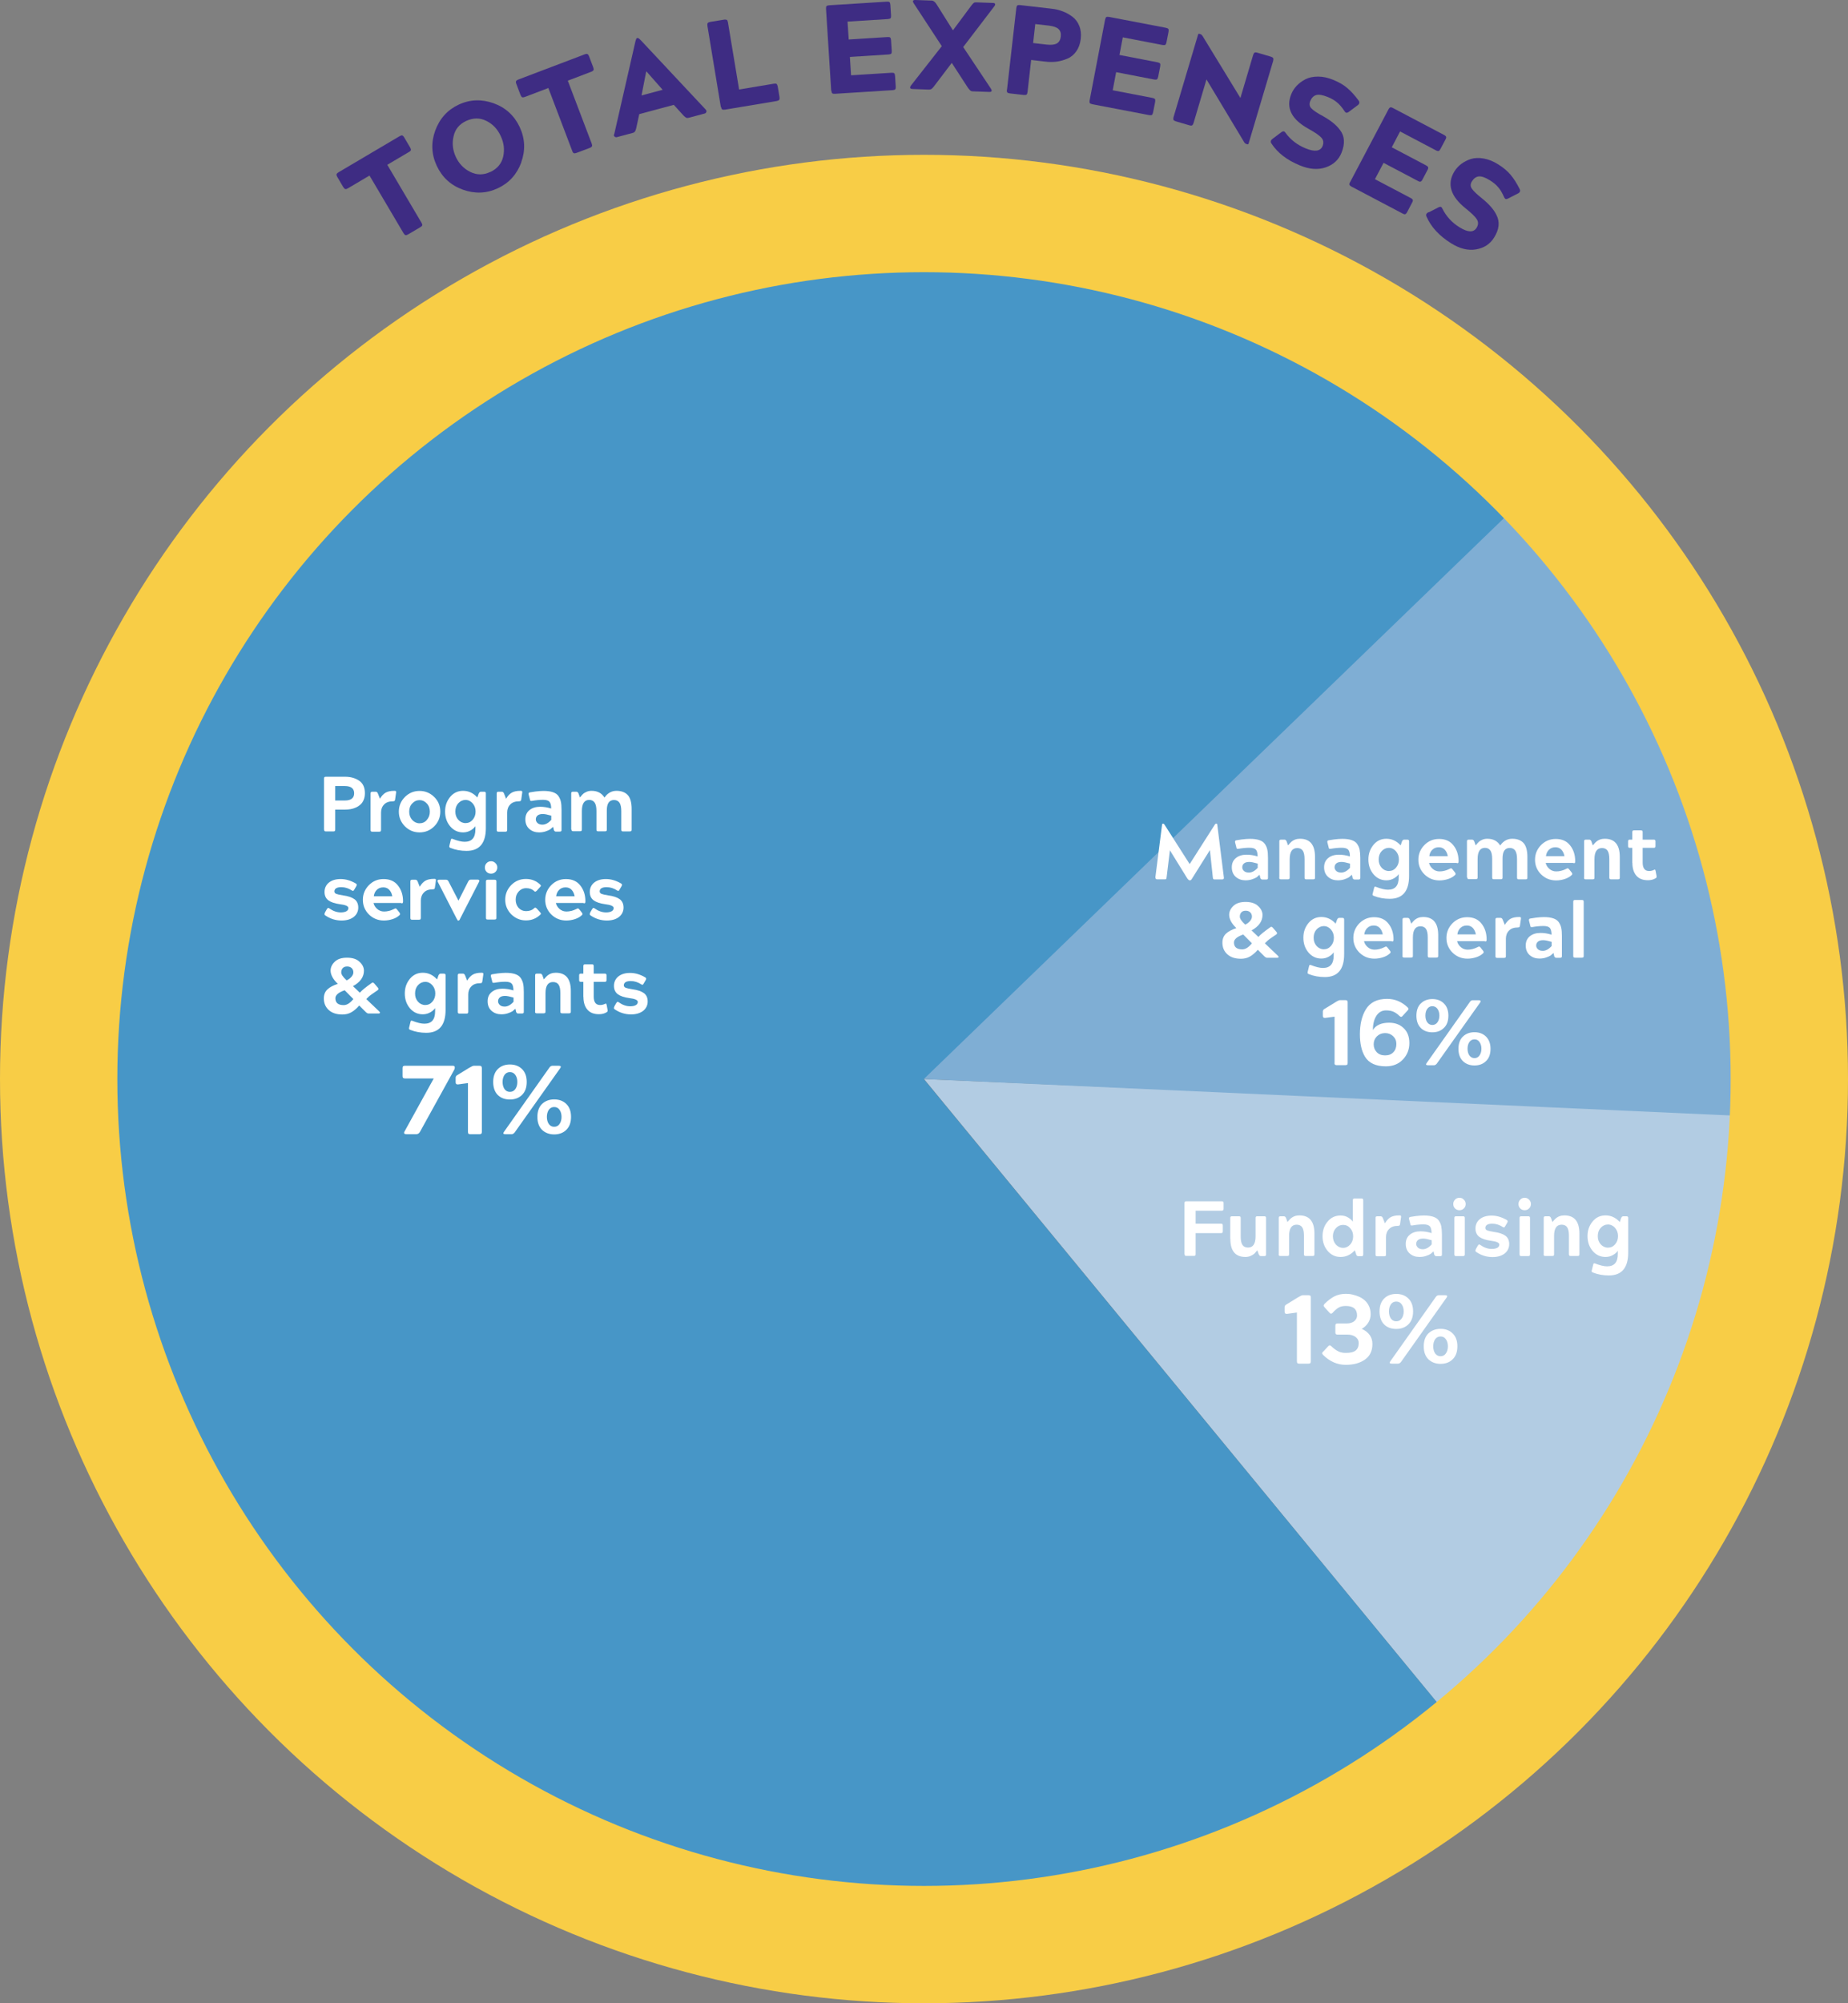
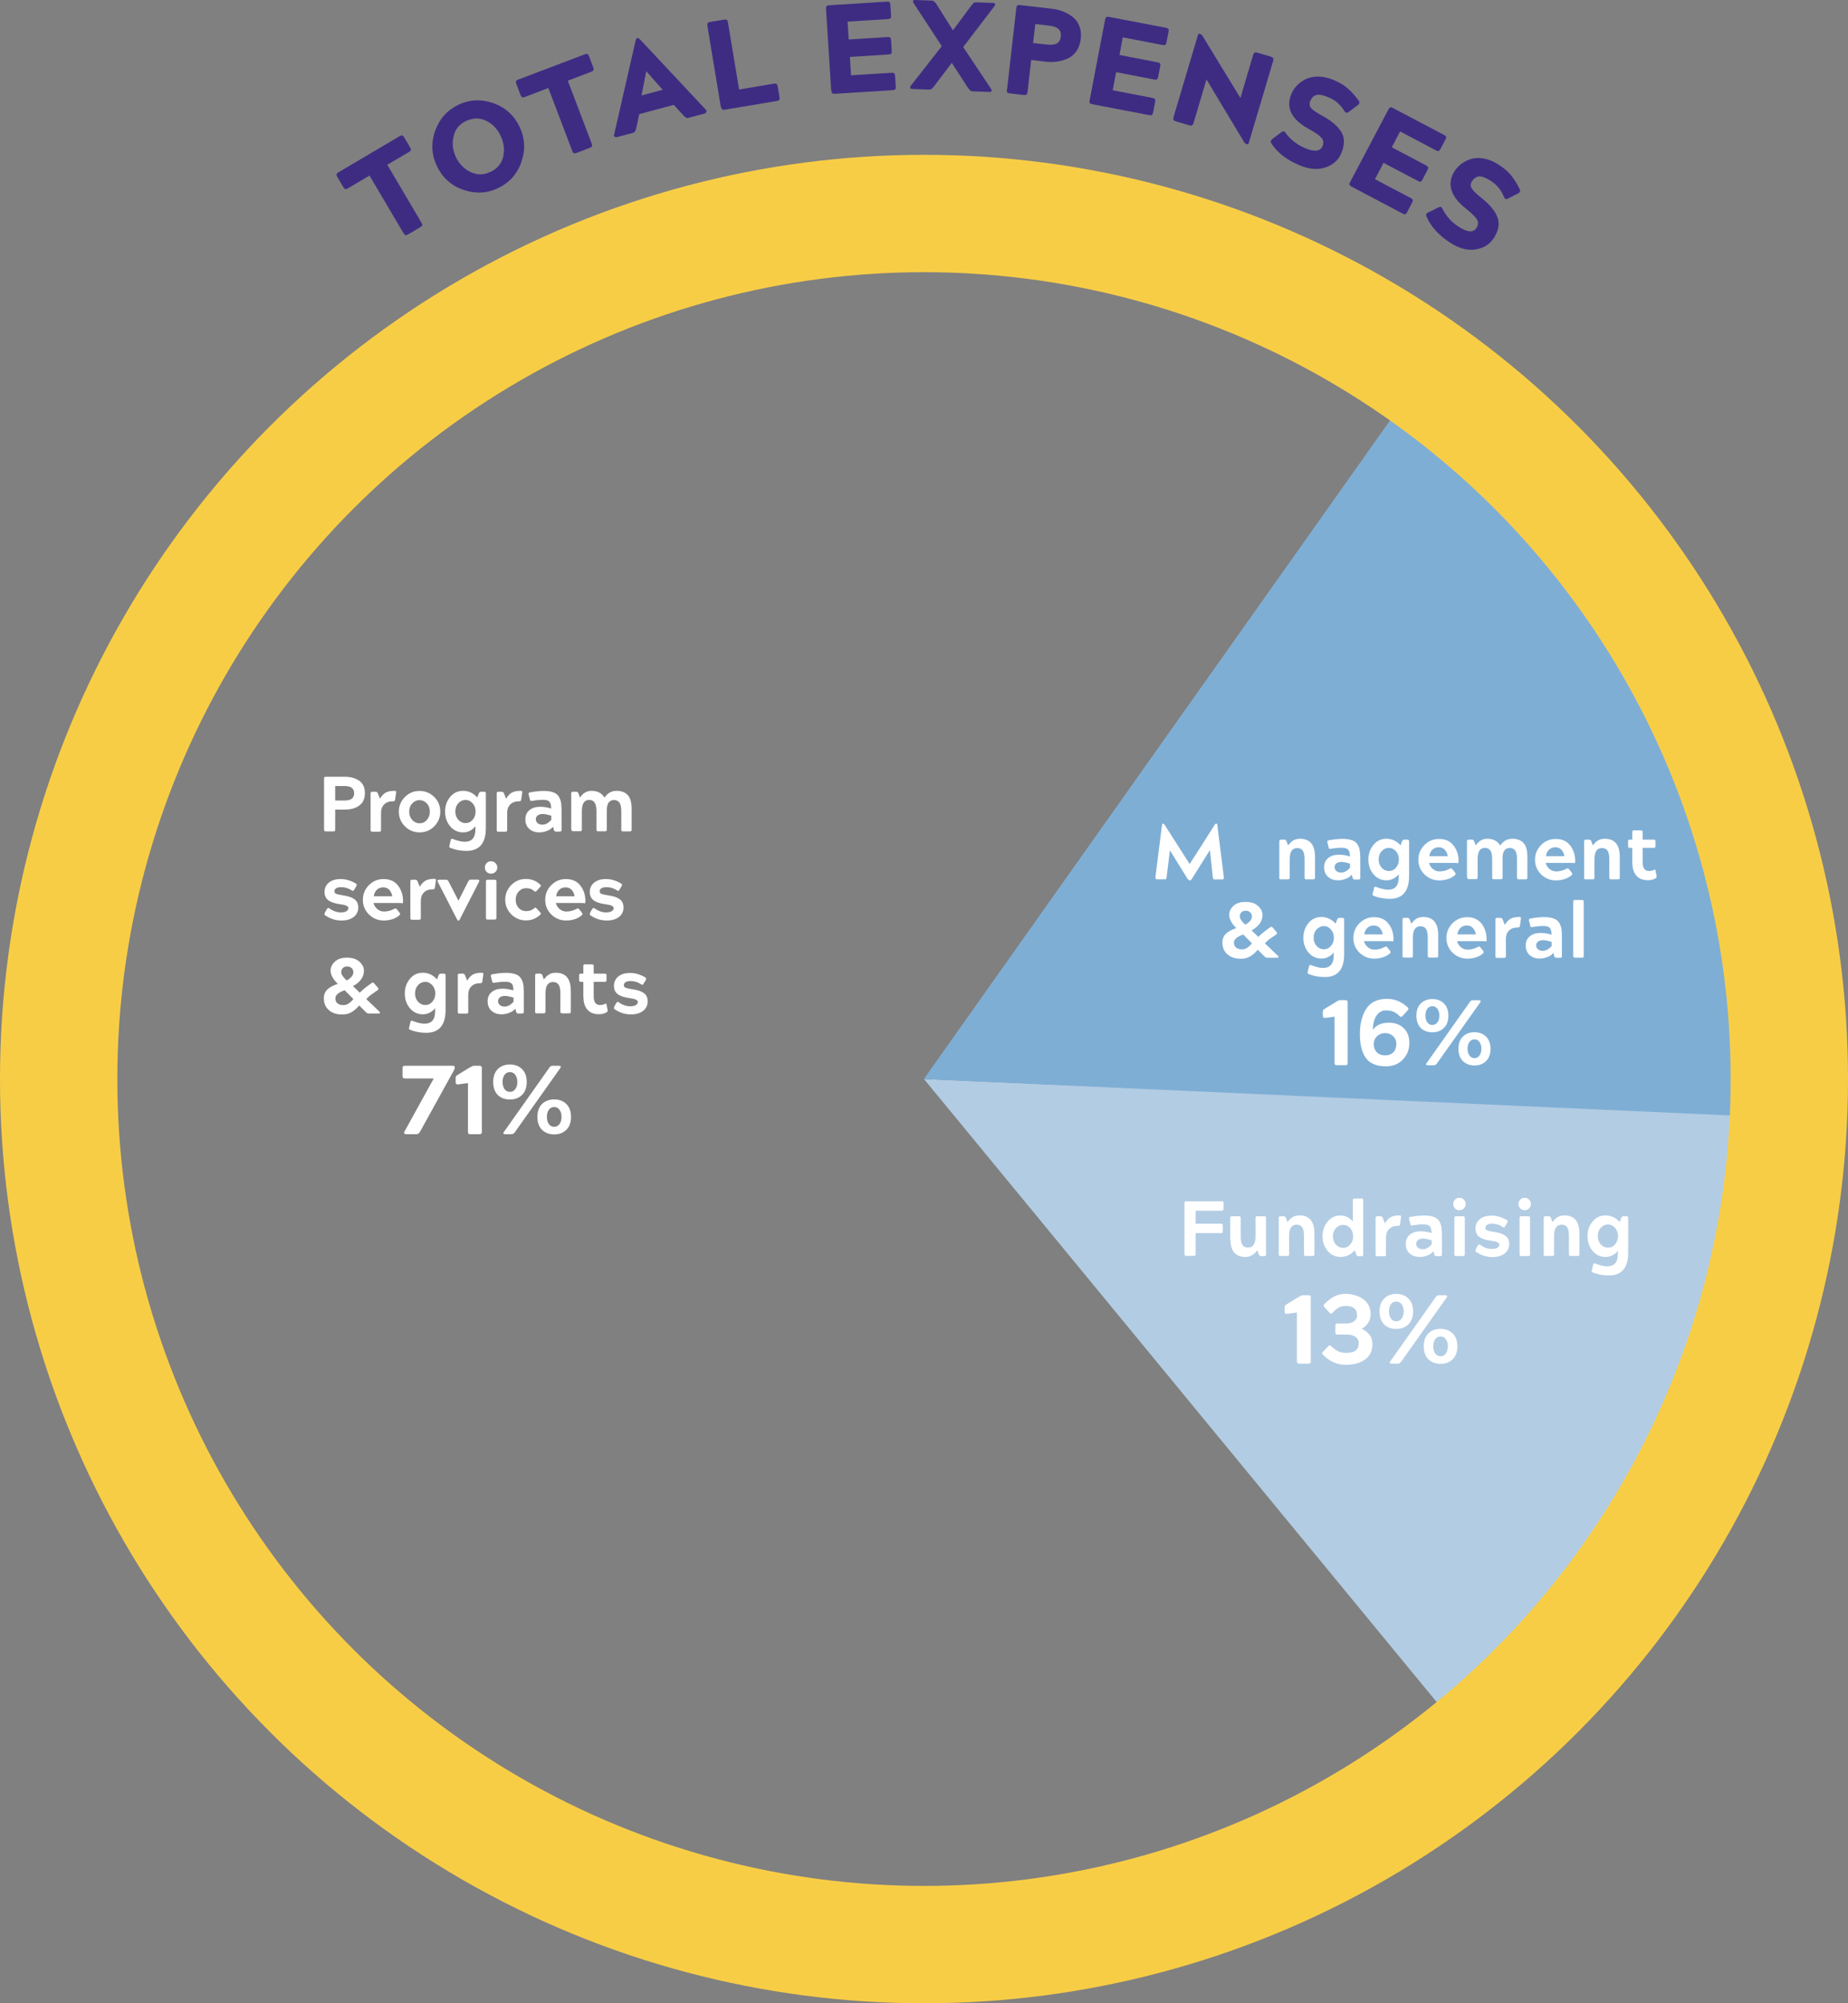
<svg xmlns="http://www.w3.org/2000/svg" id="Layer_2" viewBox="0 0 189 204.83">
  <rect x="0" y="0" width="189" height="204.83" fill="#808080" stroke="none" />
  <defs>
    <style>.cls-1{isolation:isolate;}.cls-1,.cls-2{fill:none;}.cls-3{fill:#fff;}.cls-4{fill:#7faed4;}.cls-5{fill:#b2cce3;}.cls-6{fill:#3e2c83;}.cls-7{fill:#4796c7;}.cls-2{stroke:#f8cd46;stroke-width:12px;}</style>
  </defs>
  <g id="Layer_1-2">
    <path class="cls-5" d="m94.48,110.33l92.59,3.96c-1.93,22.07-18.7,51.1-34.36,66.76l-58.22-70.73h-.01Z" />
    <path class="cls-4" d="m94.48,110.33l53.97-76.22c15.61,19.28,38.38,55.58,36.22,80.29,0,0-90.19-4.07-90.19-4.07Z" />
-     <path class="cls-7" d="m94.48,110.33l58.33,70.84c-32.02,32.02-88.86,29.06-123.55-5.62-36.01-36.03-36.01-94.42,0-130.44,36.02-36.02,94.41-36.02,130.43,0,2.74,2.74-2.34-.92.1,2.09,0,0-65.31,63.13-65.31,63.13Z" />
    <circle class="cls-2" cx="94.5" cy="110.33" r="88.5" />
    <path class="cls-6" d="m41.28,23.86l-3.49-5.91-2.2,1.3c-.12.07-.21.1-.28.08s-.13-.09-.21-.21l-.6-1.02c-.07-.12-.1-.21-.08-.28.02-.07.08-.13.21-.21l6.23-3.68c.12-.07.21-.1.28-.08.06.02.13.08.2.2l.6,1.02c.07.12.1.21.08.28-.02.07-.08.13-.21.2l-2.2,1.3,3.49,5.91c.07.12.1.21.08.28-.02.07-.09.13-.21.2l-1.22.72c-.12.07-.21.1-.28.08s-.13-.08-.2-.2v.02Z" />
    <path class="cls-6" d="m53.32,16.59c-.45,1.23-1.25,2.12-2.41,2.66-1.15.54-2.35.58-3.58.14-1.22-.44-2.11-1.26-2.66-2.43-.55-1.18-.6-2.38-.16-3.6.45-1.23,1.25-2.12,2.4-2.66s2.35-.58,3.58-.14c1.22.44,2.11,1.26,2.66,2.43.55,1.18.6,2.38.16,3.6h0Zm-3.18,1c.71-.33,1.15-.85,1.32-1.56.16-.72.08-1.42-.25-2.12-.33-.72-.82-1.23-1.47-1.55-.66-.33-1.34-.32-2.05,0-.71.33-1.14.85-1.3,1.57-.17.72-.09,1.43.23,2.12.32.68.81,1.2,1.48,1.53s1.35.33,2.04,0h0Z" />
    <path class="cls-6" d="m58.52,15.42l-2.44-6.42-2.39.91c-.13.05-.22.06-.29.03-.06-.03-.12-.11-.17-.24l-.42-1.11c-.05-.13-.06-.23-.03-.29.03-.06.11-.12.24-.17l6.77-2.57c.13-.05.23-.06.29-.03.06.03.12.11.17.24l.42,1.11c.05.13.06.23.03.29s-.11.12-.24.17l-2.39.91,2.44,6.42c.05.13.06.22.03.29-.03.06-.11.12-.24.17l-1.33.5c-.13.05-.22.06-.29.03-.06-.03-.12-.11-.17-.24h.01Z" />
    <path class="cls-6" d="m62.81,13.76l2.16-9.46c.06-.26.12-.4.18-.41h.04c.07-.03.19.06.37.25l6.63,7.08c.06.07.08.15.05.23s-.09.14-.18.16l-1.61.43c-.1.03-.19.03-.26,0s-.16-.1-.27-.21l-1.01-1.11-3.53.95-.32,1.47c-.04.15-.08.26-.13.32-.05.06-.12.11-.22.13l-1.61.43c-.09.03-.17,0-.24-.05-.07-.06-.09-.14-.07-.23l.02.02Zm3.28-6.45l-.48,2.45,2.16-.58-1.65-1.87h-.03Z" />
    <path class="cls-6" d="m73.72,10.94l-1.37-8.29c-.02-.14-.01-.23.03-.29s.13-.09.26-.12l1.4-.23c.14-.02.23,0,.29.02s.09.13.12.26l1.14,6.86,3.54-.59c.14-.02.23-.02.29.02.05.04.09.13.12.26l.18,1.08c.02.14.01.23-.03.29-.04.05-.13.09-.26.12l-5.28.88c-.14.02-.23.01-.29-.02-.05-.04-.09-.13-.12-.26h-.02Z" />
    <path class="cls-6" d="m85.01,9.29l-.53-8.38c0-.14,0-.23.05-.28.04-.05.14-.08.27-.09l5.89-.37c.14,0,.23,0,.28.05.05.04.08.14.09.27l.07,1.09c0,.14,0,.23-.05.28-.04.05-.14.08-.28.09l-4.12.26.12,1.83,3.96-.25c.14,0,.23,0,.28.05.05.04.08.14.09.27l.07,1.09c0,.14,0,.23-.05.28-.04.05-.14.08-.27.09l-3.96.25.12,1.88,4.13-.26c.14,0,.23,0,.28.05.05.04.08.14.09.27l.07,1.09c0,.14,0,.23-.05.28-.04.05-.14.08-.27.09l-5.89.37c-.14,0-.23,0-.28-.05-.05-.04-.08-.14-.09-.28l-.02.03Z" />
    <path class="cls-6" d="m93.17,8.74l3.15-4.02-2.87-4.38c-.15-.24-.09-.35.18-.34l1.66.06c.17,0,.34.13.49.37l1.68,2.67,1.88-2.53c.11-.14.2-.24.26-.28.06-.04.15-.06.26-.05l1.66.06c.28,0,.33.13.16.36l-3.17,4.15,2.83,4.25c.15.24.09.35-.18.34l-1.66-.06c-.11,0-.2-.03-.26-.08s-.14-.14-.25-.29l-1.65-2.54-1.82,2.4c-.11.14-.2.23-.26.27-.06.04-.15.06-.26.06l-1.66-.06c-.28-.01-.33-.13-.17-.36Z" />
    <path class="cls-6" d="m102.99,9.17l.95-8.34c.02-.14.05-.23.1-.27.05-.04.15-.05.29-.04l3.22.37c.4.04.77.13,1.13.27.36.13.69.32,1,.55.31.24.55.55.7.94.16.39.21.83.15,1.33s-.21.92-.45,1.26-.54.6-.9.75-.73.26-1.1.31c-.38.05-.76.05-1.16,0l-1.46-.17-.37,3.27c-.02.14-.05.23-.1.27-.05.04-.15.05-.29.04l-1.41-.16c-.14-.02-.23-.05-.27-.1-.04-.05-.06-.15-.04-.29h.01Zm4.29-6.55l-1.4-.16-.22,1.94,1.4.16c.46.05.8.01,1.03-.12.23-.13.36-.37.4-.7.04-.34-.04-.59-.23-.77s-.52-.29-.97-.35h0Z" />
    <path class="cls-6" d="m111.44,10.26l1.58-8.25c.03-.14.07-.22.12-.26s.15-.04.29-.02l5.8,1.11c.14.03.22.07.26.12.04.06.04.15.02.29l-.21,1.07c-.03.14-.07.22-.12.26-.06.04-.15.04-.29.02l-4.06-.78-.34,1.8,3.89.75c.14.03.22.07.26.12.04.06.04.15.02.29l-.21,1.07c-.03.14-.07.22-.12.26-.06.04-.15.04-.29.02l-3.89-.75-.35,1.85,4.06.78c.14.03.22.07.26.12.04.06.04.15.02.29l-.21,1.07c-.03.14-.07.22-.12.26-.06.04-.15.04-.29.02l-5.8-1.11c-.14-.03-.22-.07-.26-.12-.04-.06-.04-.15-.02-.29h0Z" />
    <path class="cls-6" d="m120.02,11.98l2.51-8.44c.02-.08.07-.1.14-.08l.12.04c.07.02.13.08.2.18l3.87,6.34,1.3-4.39c.04-.13.09-.21.15-.25.06-.03.16-.03.29.01l1.36.4c.13.04.21.09.25.15.03.06.03.16,0,.29l-2.51,8.44c-.02.07-.07.1-.14.08l-.12-.04c-.07-.02-.14-.08-.2-.18l-3.85-6.41-1.32,4.45c-.04.13-.09.21-.15.25-.06.03-.16.03-.29-.01l-1.36-.4c-.13-.04-.22-.09-.25-.15-.03-.06-.03-.15,0-.29h.01Z" />
    <path class="cls-6" d="m130.15,14.19l.83-.62c.14-.12.26-.16.35-.13.05.02.1.07.15.15.52.71,1.2,1.23,2.05,1.58.93.38,1.51.3,1.73-.23.13-.33.1-.61-.11-.85-.21-.24-.64-.54-1.31-.91-1.76-.97-2.35-2.15-1.78-3.55.26-.64.74-1.15,1.44-1.52.37-.19.8-.28,1.31-.28s1.02.12,1.56.34c.58.24,1.05.51,1.43.84.37.31.75.73,1.15,1.27.13.18.09.35-.11.49l-.83.62c-.14.12-.26.16-.35.13-.05-.02-.1-.07-.15-.15-.27-.41-.53-.71-.78-.91-.25-.21-.56-.39-.93-.54-.52-.21-.92-.28-1.19-.2s-.47.28-.61.62c-.11.28-.08.53.11.73.19.21.6.49,1.24.83.78.44,1.35.91,1.7,1.4.48.62.52,1.4.15,2.32-.29.72-.83,1.22-1.61,1.49s-1.65.21-2.63-.19c-1.33-.54-2.3-1.29-2.92-2.24-.13-.18-.09-.35.12-.49h0Z" />
    <path class="cls-6" d="m138.08,18.62l3.92-7.43c.06-.12.13-.19.19-.21s.16,0,.28.07l5.22,2.75c.12.06.19.13.21.19.02.06,0,.16-.07.28l-.51.96c-.06.12-.13.2-.19.21s-.16,0-.28-.07l-3.66-1.93-.85,1.62,3.51,1.85c.12.07.2.13.21.2.02.06,0,.16-.07.28l-.51.97c-.06.12-.13.19-.19.21-.06.02-.16,0-.28-.07l-3.51-1.85-.88,1.67,3.66,1.93c.12.06.19.13.21.19.02.06,0,.16-.07.28l-.51.97c-.06.12-.13.19-.19.21s-.16,0-.28-.07l-5.22-2.75c-.12-.07-.19-.13-.21-.19-.02-.07,0-.16.07-.28h0Z" />
    <path class="cls-6" d="m146.12,21.71l.92-.47c.16-.09.28-.12.36-.07.04.03.08.08.12.17.39.78.97,1.42,1.75,1.9.85.53,1.43.55,1.74.06.19-.3.2-.59.04-.86s-.54-.64-1.14-1.12c-1.57-1.25-1.95-2.52-1.16-3.8.37-.59.93-1.01,1.67-1.26.39-.12.84-.14,1.33-.05.5.09.99.29,1.48.6.53.33.95.69,1.27,1.07.31.37.62.85.92,1.45.1.2.03.36-.19.46l-.92.47c-.16.09-.28.12-.36.07-.04-.03-.08-.08-.12-.17-.2-.45-.4-.79-.62-1.03-.21-.25-.49-.48-.83-.69-.48-.3-.86-.43-1.14-.4s-.51.2-.71.51c-.16.26-.16.51,0,.74s.51.58,1.08,1.03c.7.57,1.18,1.12,1.44,1.67.36.7.28,1.47-.25,2.31-.41.66-1.03,1.06-1.84,1.2-.81.14-1.67-.07-2.56-.63-1.21-.76-2.04-1.66-2.5-2.71-.1-.2-.03-.36.2-.46h.03Z" />
    <g class="cls-1">
      <g class="cls-1">
        <path class="cls-3" d="m33.14,84.83v-5.22c0-.07.01-.12.04-.15.03-.03.08-.04.15-.04h1.97c.52,0,.97.12,1.35.35.45.27.67.71.67,1.33,0,.25-.04.47-.12.67s-.19.36-.32.48c-.13.12-.29.23-.47.31-.18.08-.36.14-.54.17-.18.03-.37.05-.57.05h-1.02v2.04c0,.08-.01.13-.04.15-.03.03-.08.04-.15.04h-.75c-.07,0-.12-.01-.15-.04s-.04-.08-.04-.15Zm2.12-4.46h-.98v1.48h.98c.64,0,.96-.25.96-.74s-.32-.74-.96-.74Z" />
        <path class="cls-3" d="m37.9,84.83v-3.69c0-.08.01-.12.04-.15.03-.03.08-.04.15-.04h.34c.09,0,.17.06.22.19l.21.53c.15-.27.34-.47.54-.6.22-.14.53-.21.94-.21.08,0,.13.01.15.04.02.02.03.07.02.14l-.1.7c-.01.08-.03.12-.06.15-.03.02-.08.04-.15.04-.39,0-.7.1-.91.32-.21.21-.32.49-.32.83v1.77c0,.08-.02.13-.04.15s-.08.04-.15.04h-.69c-.07,0-.12-.01-.15-.04s-.04-.08-.04-.15Z" />
      </g>
      <g class="cls-1">
        <path class="cls-3" d="m44.41,84.49c-.41.41-.91.62-1.5.62s-1.08-.21-1.5-.62c-.41-.42-.62-.92-.62-1.5s.21-1.09.62-1.5.91-.62,1.5-.62,1.08.21,1.5.62.62.92.62,1.5-.21,1.09-.62,1.5Zm-2.25-2.34c-.21.22-.31.5-.31.84s.1.61.31.85c.21.22.46.34.75.34s.55-.11.74-.34c.21-.24.31-.52.31-.85s-.1-.62-.31-.84c-.2-.22-.45-.34-.74-.34s-.54.11-.75.34Z" />
      </g>
      <g class="cls-1">
        <path class="cls-3" d="m45.96,86.47l.14-.57c.02-.1.05-.14.1-.14.02,0,.05,0,.1.02.49.19.9.29,1.22.29.74,0,1.1-.42,1.1-1.27v-.33c-.09.14-.24.29-.46.42-.23.14-.5.22-.8.22-.53,0-.97-.21-1.32-.62-.35-.42-.52-.92-.52-1.51s.17-1.07.52-1.5c.35-.42.79-.62,1.32-.62.57,0,1.05.23,1.46.68l.14-.4c.06-.13.13-.19.22-.19h.32c.07,0,.12.01.15.04.03.03.04.08.04.15v3.52c0,1.56-.66,2.34-1.98,2.34-.58,0-1.13-.1-1.63-.3-.06-.03-.1-.05-.12-.08-.01-.03-.01-.08,0-.15Zm1.65-2.31c.29,0,.53-.11.73-.34.2-.23.3-.51.3-.84s-.1-.61-.3-.84c-.2-.23-.45-.35-.73-.35s-.54.12-.74.34c-.2.22-.3.5-.3.85s.1.61.3.84c.2.22.45.34.74.34Z" />
      </g>
      <g class="cls-1">
        <path class="cls-3" d="m50.8,84.83v-3.69c0-.08.01-.12.04-.15.03-.03.08-.04.15-.04h.34c.09,0,.17.06.22.19l.21.53c.15-.27.34-.47.54-.6.22-.14.53-.21.94-.21.08,0,.13.01.15.04.02.02.03.07.02.14l-.1.7c-.01.08-.03.12-.06.15-.03.02-.08.04-.15.04-.39,0-.7.1-.91.32-.21.21-.32.49-.32.83v1.77c0,.08-.02.13-.04.15s-.08.04-.15.04h-.69c-.07,0-.12-.01-.15-.04s-.04-.08-.04-.15Z" />
      </g>
      <g class="cls-1">
        <path class="cls-3" d="m56.64,84.83l-.07-.29s-.15.13-.3.26c-.11.07-.27.14-.48.21-.21.07-.43.1-.66.1-.38,0-.71-.11-.98-.34s-.42-.56-.42-.99c0-.41.14-.72.42-.95s.65-.34,1.09-.34c.38,0,.76.06,1.13.18,0-.33-.06-.56-.17-.69s-.33-.2-.66-.2c-.37,0-.75.04-1.14.11-.09,0-.14,0-.16-.02-.02-.02-.04-.07-.05-.16l-.12-.46c-.03-.13,0-.21.11-.23.04-.01.24-.04.58-.09.33-.04.6-.06.82-.06.78,0,1.29.17,1.53.52.12.18.21.37.25.58.05.21.07.5.07.85v2.02c0,.08-.01.13-.04.15s-.08.04-.15.04h-.4c-.09,0-.15-.06-.21-.19Zm-.26-1.01v-.42c-.38-.11-.66-.17-.86-.17-.24,0-.42.05-.54.15s-.18.23-.18.4c0,.14.06.27.18.38s.29.16.5.16c.3,0,.6-.16.9-.49Z" />
      </g>
      <g class="cls-1">
        <path class="cls-3" d="m58.42,84.83v-3.69c0-.08.01-.12.04-.15.03-.03.08-.04.15-.04h.34c.09,0,.17.06.22.19l.14.4c.13-.16.23-.27.3-.34.09-.09.22-.17.38-.24.16-.07.33-.1.51-.1.6,0,1.04.23,1.32.69.32-.46.73-.69,1.23-.69s.9.15,1.16.44c.26.29.39.77.39,1.42v2.1c0,.08-.01.13-.04.15s-.08.04-.15.04h-.68c-.07,0-.13-.01-.15-.04-.03-.03-.04-.08-.04-.15v-1.88c0-.39-.06-.68-.18-.86-.12-.18-.31-.28-.56-.28-.5,0-.74.36-.74,1.07v1.94c0,.08-.01.13-.04.15-.03.03-.08.04-.15.04h-.68c-.07,0-.13-.01-.15-.04-.03-.03-.04-.08-.04-.15v-1.88c0-.39-.06-.68-.18-.86-.12-.18-.31-.28-.56-.28-.5,0-.75.38-.75,1.14v1.87c0,.08-.01.13-.04.15-.03.03-.08.04-.15.04h-.68c-.07,0-.13-.01-.15-.04-.03-.03-.04-.08-.04-.15Z" />
      </g>
    </g>
    <g class="cls-1">
      <g class="cls-1">
        <path class="cls-3" d="m33.22,93.32l.2-.35c.06-.09.11-.14.14-.14.03,0,.07.02.12.05.38.27.77.41,1.17.41.25,0,.44-.04.58-.12.14-.08.2-.19.2-.33,0-.19-.29-.32-.88-.39-.51-.07-.9-.2-1.16-.39-.26-.19-.4-.48-.4-.86s.15-.72.45-.96c.3-.24.7-.36,1.2-.36.52,0,1.04.15,1.56.46.1.06.11.15.04.27l-.2.34c-.04.09-.09.14-.14.14-.03,0-.07-.01-.11-.04-.35-.23-.71-.34-1.08-.34-.47,0-.71.15-.71.44,0,.11.07.2.2.25.13.05.36.1.68.15.52.07.91.2,1.17.39.26.19.39.48.39.86s-.16.72-.47.96c-.31.24-.73.36-1.24.36-.59,0-1.15-.17-1.66-.52-.1-.06-.11-.15-.04-.27Z" />
        <path class="cls-3" d="m41.03,92.33h-2.83c.06.25.19.45.39.62.2.17.43.25.69.25.33,0,.66-.08,1.02-.26.02-.01.05-.02.08-.04.03-.02.06-.02.08-.02.03,0,.07.03.12.08l.27.34c.08.11.09.19.03.25-.18.18-.41.32-.71.42-.3.1-.6.15-.91.15-.6,0-1.11-.21-1.53-.62-.42-.42-.62-.92-.62-1.5s.21-1.08.62-1.5c.42-.42.91-.62,1.5-.62.64,0,1.13.22,1.47.66.35.44.52.98.52,1.61,0,.09-.01.14-.03.17-.02.03-.07.04-.14.04Zm-1.84-1.6c-.27,0-.49.09-.66.26-.17.17-.27.39-.3.65h1.89c-.05-.27-.15-.49-.31-.66-.16-.17-.36-.25-.62-.25Z" />
      </g>
      <g class="cls-1">
        <path class="cls-3" d="m41.97,93.83v-3.69c0-.08.01-.12.04-.15.03-.03.08-.04.15-.04h.34c.09,0,.17.06.22.19l.21.53c.15-.27.34-.47.54-.6.22-.14.53-.21.94-.21.08,0,.13.01.15.04.02.02.03.07.02.14l-.1.7c-.01.08-.03.12-.06.15-.03.02-.08.04-.15.04-.39,0-.7.1-.91.32-.21.21-.32.49-.32.83v1.77c0,.08-.02.13-.04.15s-.08.04-.15.04h-.69c-.07,0-.12-.01-.15-.04s-.04-.08-.04-.15Z" />
      </g>
      <g class="cls-1">
        <path class="cls-3" d="m46.89,94.13h-.02s-.02,0-.03,0c-.01,0-.02-.01-.03-.03-.01-.01-.02-.03-.03-.04,0-.01-.02-.03-.03-.06-.01-.02-.03-.04-.04-.06l-1.95-3.8s-.02-.09,0-.13.06-.06.12-.06h.75c.11,0,.19.06.25.19l1.01,1.95h0s.99-1.95.99-1.95c.05-.08.09-.13.12-.16.03-.02.08-.04.14-.04h.74c.06,0,.1.02.13.07.03.04.02.09,0,.12l-1.95,3.8-.02.05s-.02.04-.02.04-.01.02-.02.03-.01.02-.02.03-.01.01-.02.02c0,0-.01,0-.02.01,0,0-.02,0-.03,0Z" />
      </g>
      <g class="cls-1">
        <path class="cls-3" d="m50.67,89.15c-.12.12-.27.18-.45.18s-.33-.06-.45-.18c-.12-.12-.18-.27-.18-.45s.06-.33.18-.45c.12-.13.27-.19.45-.19s.33.06.45.19c.13.12.19.27.19.45s-.06.33-.19.45Zm-.1,4.87h-.68c-.07,0-.13-.01-.15-.04-.03-.03-.04-.08-.04-.15v-3.69c0-.08.01-.12.04-.15.03-.03.08-.04.15-.04h.68c.07,0,.13.01.16.04.03.03.04.08.04.15v3.69c0,.08-.01.13-.04.15s-.08.04-.16.04Z" />
        <path class="cls-3" d="m54.9,92.9l.34.38c.05.06.07.1.08.13,0,.03-.01.06-.05.1-.41.4-.9.6-1.48.6s-1.07-.21-1.5-.62c-.41-.42-.62-.92-.62-1.5s.21-1.08.62-1.5c.42-.42.91-.62,1.5-.62s1.07.2,1.48.6c.04.04.05.08.05.1s-.03.07-.08.12l-.34.38c-.07.07-.12.1-.16.1-.03,0-.07-.02-.11-.06-.2-.2-.48-.3-.83-.3-.29,0-.54.11-.75.34s-.31.5-.31.84.1.61.3.84c.21.22.46.33.76.33.35,0,.63-.1.83-.3.04-.04.08-.06.11-.06.04,0,.09.03.16.1Z" />
        <path class="cls-3" d="m59.68,92.33h-2.83c.06.25.19.45.39.62.2.17.43.25.69.25.33,0,.66-.08,1.02-.26.02-.01.05-.02.08-.04.03-.02.06-.02.08-.02.03,0,.07.03.12.08l.27.34c.08.11.09.19.03.25-.18.18-.41.32-.71.42-.3.1-.6.15-.91.15-.6,0-1.11-.21-1.53-.62-.42-.42-.62-.92-.62-1.5s.21-1.08.62-1.5c.42-.42.91-.62,1.5-.62.64,0,1.13.22,1.47.66.35.44.52.98.52,1.61,0,.09-.01.14-.03.17-.02.03-.07.04-.14.04Zm-1.84-1.6c-.27,0-.49.09-.66.26-.17.17-.27.39-.3.65h1.89c-.05-.27-.15-.49-.31-.66-.16-.17-.36-.25-.62-.25Z" />
      </g>
      <g class="cls-1">
        <path class="cls-3" d="m60.35,93.32l.2-.35c.06-.09.11-.14.14-.14.03,0,.07.02.12.05.38.27.77.41,1.17.41.25,0,.44-.04.58-.12.14-.08.2-.19.2-.33,0-.19-.29-.32-.88-.39-.51-.07-.9-.2-1.16-.39-.26-.19-.4-.48-.4-.86s.15-.72.45-.96c.3-.24.7-.36,1.2-.36.52,0,1.04.15,1.56.46.1.06.11.15.04.27l-.2.34c-.04.09-.09.14-.14.14-.03,0-.07-.01-.11-.04-.35-.23-.71-.34-1.08-.34-.47,0-.71.15-.71.44,0,.11.07.2.2.25.13.05.36.1.68.15.52.07.91.2,1.17.39.26.19.39.48.39.86s-.16.72-.47.96c-.31.24-.73.36-1.24.36-.59,0-1.15-.17-1.66-.52-.1-.06-.11-.15-.04-.27Z" />
      </g>
      <g class="cls-1">
        <path class="cls-3" d="m34.55,100.6h0c-.48-.46-.73-.91-.74-1.35,0-.34.14-.64.42-.91.28-.28.7-.42,1.26-.42s.99.14,1.28.42c.3.27.45.58.45.91,0,.64-.37,1.17-1.12,1.58l.7.67c.21-.24.61-.57,1.2-.98.04-.04.08-.06.13-.06.03,0,.08.03.14.09l.38.44c.08.1.07.19-.03.26-.11.08-.2.14-.28.19-.14.1-.25.17-.3.21-.21.14-.4.31-.58.5l1.34,1.28c.06.06.08.11.06.14s-.06.06-.14.06h-1.03c-.1,0-.21-.07-.33-.2l-.62-.62c-.28.32-.55.55-.82.7-.27.15-.57.22-.9.22-.6,0-1.06-.15-1.4-.46-.33-.3-.5-.7-.5-1.18,0-.38.12-.69.36-.92.24-.23.6-.42,1.06-.57Zm-.25,1.46c0,.47.28.71.85.71.33,0,.66-.21.99-.62l-.89-.9c-.63.22-.95.49-.95.82Zm1.1-1.87l.05.05c.19-.09.35-.2.49-.36.13-.15.2-.3.2-.46,0-.18-.06-.33-.18-.44-.12-.11-.27-.16-.46-.16s-.33.05-.44.16c-.1.11-.16.25-.16.44,0,.21.17.46.5.77Z" />
        <path class="cls-3" d="m41.84,105.07l.14-.57c.02-.1.05-.14.1-.14.02,0,.05,0,.1.02.49.19.9.29,1.22.29.74,0,1.1-.42,1.1-1.27v-.33c-.09.14-.24.29-.46.42-.23.14-.5.22-.8.22-.53,0-.97-.21-1.32-.62-.35-.42-.52-.92-.52-1.51s.17-1.07.52-1.5c.35-.42.79-.62,1.32-.62.57,0,1.05.23,1.46.68l.14-.4c.06-.13.13-.19.22-.19h.32c.07,0,.12.01.15.04.03.03.04.08.04.15v3.52c0,1.56-.66,2.34-1.98,2.34-.58,0-1.13-.1-1.63-.3-.06-.03-.1-.05-.12-.08-.01-.03-.01-.08,0-.15Zm1.65-2.31c.29,0,.53-.11.73-.34.2-.23.3-.51.3-.84s-.1-.61-.3-.84c-.2-.23-.45-.35-.73-.35s-.54.12-.74.34c-.2.22-.3.5-.3.85s.1.61.3.84c.2.22.45.34.74.34Z" />
        <path class="cls-3" d="m46.82,103.43v-3.69c0-.08.01-.12.04-.15.03-.03.08-.04.15-.04h.34c.09,0,.17.06.22.19l.21.53c.15-.27.34-.47.54-.6.22-.14.53-.21.94-.21.08,0,.13.01.15.04.02.02.03.07.02.14l-.1.7c-.01.08-.03.12-.06.15-.03.02-.08.04-.15.04-.39,0-.7.1-.91.32-.21.21-.32.49-.32.83v1.77c0,.08-.02.13-.04.15s-.08.04-.15.04h-.69c-.07,0-.12-.01-.15-.04s-.04-.08-.04-.15Z" />
        <path class="cls-3" d="m52.78,103.43l-.07-.29s-.15.13-.3.26c-.11.07-.27.14-.48.21-.21.07-.43.1-.66.1-.38,0-.71-.11-.98-.34s-.42-.56-.42-.99c0-.41.14-.72.42-.95s.65-.34,1.09-.34c.38,0,.76.06,1.13.18,0-.33-.06-.56-.17-.69s-.33-.2-.66-.2c-.37,0-.75.04-1.14.11-.09,0-.14,0-.16-.02-.02-.02-.04-.07-.05-.16l-.12-.46c-.03-.13,0-.21.11-.23.04-.01.24-.04.58-.09.33-.04.6-.06.82-.06.78,0,1.29.17,1.53.52.12.18.21.37.25.58.05.21.07.5.07.85v2.02c0,.08-.01.13-.04.15s-.08.04-.15.04h-.4c-.09,0-.15-.06-.21-.19Zm-.26-1.01v-.42c-.38-.11-.66-.17-.86-.17-.24,0-.42.05-.54.15s-.18.23-.18.4c0,.14.06.27.18.38s.29.16.5.16c.3,0,.6-.16.9-.49Z" />
        <path class="cls-3" d="m54.73,103.43v-3.69c0-.08.01-.12.04-.15.03-.03.08-.04.15-.04h.34c.09,0,.17.06.22.19l.14.4c.15-.18.26-.29.3-.33.26-.24.56-.35.92-.35,1.03,0,1.54.62,1.54,1.86v2.1c0,.08-.01.13-.04.15-.03.03-.08.04-.15.04h-.69c-.07,0-.12-.01-.15-.04s-.04-.08-.04-.15v-1.88c0-.39-.06-.68-.18-.86-.12-.18-.31-.27-.57-.27-.51,0-.77.38-.77,1.14v1.87c0,.08-.02.13-.04.15s-.08.04-.15.04h-.69c-.07,0-.12-.01-.15-.04s-.04-.08-.04-.15Z" />
        <path class="cls-3" d="m59.66,101.94v-1.55h-.24c-.07,0-.12-.01-.15-.04-.03-.03-.04-.08-.04-.15v-.46c0-.08.01-.12.04-.15.03-.03.08-.04.15-.04h.24v-.76c0-.07.01-.12.04-.15.03-.03.08-.04.15-.04h.68c.07,0,.12.01.15.04.03.03.04.08.04.15v.76h1.12c.07,0,.12.01.15.04.03.03.04.08.04.15v.46c0,.07-.01.12-.04.15-.03.03-.08.04-.15.04h-1.12v1.5c0,.58.22.87.65.87.17,0,.31-.03.44-.09.08-.04.13-.06.15-.06.04,0,.07.06.09.17l.09.48c.01.06,0,.11,0,.14-.01.03-.05.07-.1.1-.21.13-.47.2-.78.2-.52,0-.91-.15-1.18-.46-.27-.31-.41-.74-.41-1.31Z" />
        <path class="cls-3" d="m62.82,102.92l.2-.35c.06-.09.11-.14.14-.14.03,0,.07.02.12.05.38.27.77.41,1.17.41.25,0,.44-.04.58-.12.14-.08.2-.19.2-.33,0-.19-.29-.32-.88-.39-.51-.07-.9-.2-1.16-.39-.26-.19-.4-.48-.4-.86s.15-.72.45-.96c.3-.24.7-.36,1.2-.36.52,0,1.04.15,1.56.46.1.06.11.15.04.27l-.2.34c-.04.09-.09.14-.14.14-.03,0-.07-.01-.11-.04-.35-.23-.71-.34-1.08-.34-.47,0-.71.15-.71.44,0,.11.07.2.2.25.13.05.36.1.68.15.52.07.91.2,1.17.39.26.19.39.48.39.86s-.16.72-.47.96c-.31.24-.73.36-1.24.36-.59,0-1.15-.17-1.66-.52-.1-.06-.11-.15-.04-.27Z" />
      </g>
    </g>
    <g class="cls-1">
      <g class="cls-1">
        <path class="cls-3" d="m41.35,115.73l3.01-5.46h-2.94c-.11-.01-.17-.03-.2-.06-.03-.03-.05-.09-.05-.18v-.82c0-.09.02-.16.06-.19s.1-.05.19-.05h4.9c.13,0,.19.06.19.17v.05c0,.07-.03.16-.1.27l-3.46,6.27c-.09.16-.22.24-.39.24h-.97c-.23,0-.31-.08-.24-.24Z" />
        <path class="cls-3" d="m47.86,115.73v-4.99l-1.02.14c-.09,0-.16-.02-.19-.05-.03-.03-.05-.1-.05-.19v-.43c0-.11.04-.2.13-.26l1.22-.75c.25-.15.42-.23.51-.23h.57c.09,0,.16.02.19.05s.06.1.06.19v6.52c0,.09-.02.16-.06.19s-.1.05-.19.05h-.93c-.09,0-.16-.02-.19-.05s-.05-.1-.05-.19Z" />
      </g>
      <g class="cls-1">
        <path class="cls-3" d="m50.91,111.96c-.31-.31-.47-.76-.47-1.33s.16-1.01.47-1.32c.31-.31.73-.47,1.24-.47s.93.16,1.24.47c.32.31.48.75.48,1.32s-.16,1.01-.48,1.32c-.31.31-.73.47-1.24.47s-.93-.15-1.24-.46Zm.69-2.06c-.13.19-.2.44-.2.73s.07.54.2.73c.14.19.32.28.55.28s.41-.09.55-.28c.14-.19.21-.44.21-.73s-.07-.54-.21-.73c-.14-.19-.32-.28-.55-.28s-.41.09-.55.28Zm-.06,5.83l4.66-6.59c.08-.11.18-.17.31-.17h.63c.21,0,.27.08.16.24l-4.67,6.59c-.09.11-.2.17-.31.17h-.62c-.23,0-.28-.08-.16-.24Zm3.89-.21c-.31-.31-.47-.75-.47-1.32s.16-1.01.47-1.32c.33-.31.74-.47,1.25-.47s.93.16,1.24.47c.32.31.48.75.48,1.32s-.16,1.01-.48,1.32c-.31.31-.73.47-1.24.47s-.92-.16-1.25-.47Zm.7-2.05c-.13.19-.2.44-.2.73s.07.54.2.73c.14.19.32.28.55.28s.41-.09.54-.28c.14-.19.21-.44.21-.73s-.07-.54-.21-.73c-.13-.19-.31-.28-.54-.28s-.41.09-.55.28Z" />
      </g>
    </g>
    <g class="cls-1">
      <g class="cls-1">
        <path class="cls-3" d="m118.16,89.73l.69-5.44s.03-.07.07-.07h.06s.06.02.1.07l2.59,4.06,2.59-4.06s.06-.07.1-.07h.06s.07.02.07.07l.68,5.44c.02.13-.05.19-.19.19h-.75c-.07,0-.12-.01-.14-.04-.02-.02-.04-.08-.05-.16l-.3-2.8-1.82,2.9c-.07.13-.14.19-.2.19h-.09s-.11-.06-.2-.19l-1.78-2.88-.34,2.78c-.01.09-.03.14-.05.16s-.07.03-.14.03h-.75c-.14,0-.21-.06-.19-.19Z" />
-         <path class="cls-3" d="m128.89,89.73l-.07-.29s-.15.13-.3.26c-.11.07-.27.14-.48.21-.21.07-.43.1-.66.1-.38,0-.71-.11-.98-.34s-.42-.56-.42-.99c0-.41.14-.72.42-.95s.64-.34,1.09-.34c.38,0,.76.06,1.13.18,0-.33-.06-.56-.17-.69s-.33-.2-.66-.2c-.37,0-.75.04-1.14.11-.09,0-.14,0-.16-.02-.02-.02-.04-.07-.05-.16l-.12-.46c-.03-.13,0-.21.11-.23.04-.01.24-.04.58-.09.33-.04.6-.06.82-.06.78,0,1.29.17,1.53.52.12.18.21.37.25.58.05.21.07.5.07.85v2.02c0,.08-.01.13-.04.15-.03.03-.08.04-.15.04h-.4c-.08,0-.15-.06-.21-.19Zm-.26-1.01v-.42c-.38-.11-.66-.17-.86-.17-.24,0-.42.05-.54.15-.12.1-.18.23-.18.4,0,.14.06.27.18.38.12.11.29.16.5.16.3,0,.6-.16.9-.49Z" />
        <path class="cls-3" d="m130.84,89.73v-3.69c0-.08.01-.12.04-.15.03-.03.08-.04.15-.04h.34c.09,0,.17.06.22.19l.14.4c.15-.18.26-.29.3-.33.26-.24.56-.35.92-.35,1.03,0,1.54.62,1.54,1.86v2.1c0,.08-.01.13-.04.15s-.08.04-.15.04h-.69c-.07,0-.12-.01-.15-.04s-.04-.08-.04-.15v-1.88c0-.39-.06-.68-.18-.86-.12-.18-.31-.27-.57-.27-.51,0-.77.38-.77,1.14v1.87c0,.08-.02.13-.04.15s-.08.04-.15.04h-.69c-.07,0-.12-.01-.15-.04s-.04-.08-.04-.15Z" />
        <path class="cls-3" d="m138.33,89.73l-.07-.29s-.15.13-.3.26c-.11.07-.27.14-.48.21-.21.07-.43.1-.66.1-.38,0-.71-.11-.98-.34s-.42-.56-.42-.99c0-.41.14-.72.42-.95.28-.23.65-.34,1.09-.34.38,0,.76.06,1.13.18,0-.33-.06-.56-.17-.69-.12-.13-.34-.2-.66-.2-.37,0-.76.04-1.14.11-.09,0-.14,0-.16-.02-.02-.02-.04-.07-.05-.16l-.12-.46c-.03-.13,0-.21.11-.23.04-.01.24-.04.58-.09.33-.04.6-.06.82-.06.78,0,1.29.17,1.53.52.12.18.21.37.25.58.04.21.07.5.07.85v2.02c0,.08-.01.13-.04.15s-.08.04-.15.04h-.4c-.08,0-.16-.06-.21-.19Zm-.26-1.01v-.42c-.38-.11-.66-.17-.86-.17-.24,0-.42.05-.54.15s-.18.23-.18.4c0,.14.06.27.18.38s.29.16.5.16c.3,0,.6-.16.9-.49Z" />
        <path class="cls-3" d="m140.39,91.37l.14-.57c.02-.1.05-.14.1-.14.02,0,.05,0,.1.02.49.19.9.29,1.22.29.74,0,1.1-.42,1.1-1.27v-.33c-.08.14-.24.29-.46.42-.23.14-.5.22-.8.22-.53,0-.97-.21-1.32-.62-.35-.42-.52-.92-.52-1.51s.17-1.07.52-1.5c.35-.42.79-.62,1.32-.62.57,0,1.05.23,1.46.68l.13-.4c.06-.13.13-.19.22-.19h.32c.07,0,.12.01.15.04.03.03.04.08.04.15v3.52c0,1.56-.66,2.34-1.98,2.34-.58,0-1.13-.1-1.63-.3-.06-.03-.1-.05-.12-.08-.01-.03-.01-.08,0-.15Zm1.65-2.31c.29,0,.53-.11.73-.34.2-.23.3-.51.3-.84s-.1-.61-.3-.84c-.2-.23-.45-.35-.73-.35s-.54.12-.74.34c-.2.22-.3.5-.3.85s.1.61.3.84c.2.22.45.34.74.34Z" />
        <path class="cls-3" d="m148.98,88.23h-2.83c.06.25.19.45.39.62.2.17.43.25.69.25.33,0,.66-.08,1.02-.26.02-.01.05-.02.08-.04.03-.02.06-.02.08-.02.03,0,.07.03.12.08l.27.34c.08.11.09.19.03.25-.18.18-.41.32-.71.42-.3.1-.6.15-.91.15-.6,0-1.11-.21-1.53-.62-.42-.42-.62-.92-.62-1.5s.21-1.08.62-1.5c.42-.42.91-.62,1.5-.62.64,0,1.13.22,1.47.66.35.44.52.98.52,1.61,0,.09-.01.14-.03.17-.02.03-.07.04-.14.04Zm-1.84-1.6c-.27,0-.49.09-.66.26-.17.17-.27.39-.3.65h1.89c-.05-.27-.15-.49-.31-.66-.16-.17-.36-.25-.62-.25Z" />
      </g>
      <g class="cls-1">
        <path class="cls-3" d="m150.03,89.73v-3.69c0-.08.01-.12.04-.15.03-.03.08-.04.15-.04h.34c.09,0,.17.06.22.19l.14.4c.13-.16.23-.27.3-.34.09-.09.22-.17.38-.24s.33-.1.51-.1c.6,0,1.04.23,1.32.69.32-.46.73-.69,1.23-.69s.9.15,1.16.44c.26.29.39.77.39,1.42v2.1c0,.08-.01.13-.04.15-.03.03-.08.04-.15.04h-.68c-.08,0-.13-.01-.15-.04s-.04-.08-.04-.15v-1.88c0-.39-.06-.68-.18-.86-.12-.18-.31-.28-.56-.28-.5,0-.74.36-.74,1.07v1.94c0,.08-.01.13-.04.15-.03.03-.08.04-.15.04h-.68c-.08,0-.13-.01-.15-.04s-.04-.08-.04-.15v-1.88c0-.39-.06-.68-.18-.86-.12-.18-.31-.28-.56-.28-.5,0-.75.38-.75,1.14v1.87c0,.08-.01.13-.04.15s-.08.04-.15.04h-.68c-.07,0-.12-.01-.15-.04-.03-.03-.04-.08-.04-.15Z" />
      </g>
      <g class="cls-1">
        <path class="cls-3" d="m160.91,88.23h-2.83c.06.25.19.45.39.62.2.17.43.25.69.25.33,0,.66-.08,1.02-.26.02-.01.05-.02.08-.04.04-.02.06-.02.08-.02.03,0,.07.03.12.08l.27.34c.08.11.09.19.03.25-.18.18-.41.32-.71.42-.3.1-.6.15-.91.15-.6,0-1.11-.21-1.53-.62-.42-.42-.62-.92-.62-1.5s.21-1.08.62-1.5c.42-.42.92-.62,1.5-.62.64,0,1.13.22,1.47.66.35.44.52.98.52,1.61,0,.09-.01.14-.03.17-.02.03-.07.04-.14.04Zm-1.84-1.6c-.27,0-.49.09-.66.26-.17.17-.27.39-.3.65h1.89c-.05-.27-.15-.49-.31-.66-.16-.17-.36-.25-.62-.25Z" />
        <path class="cls-3" d="m162.01,89.73v-3.69c0-.08.01-.12.04-.15.03-.03.08-.04.15-.04h.34c.09,0,.17.06.22.19l.14.4c.15-.18.26-.29.3-.33.26-.24.56-.35.92-.35,1.03,0,1.54.62,1.54,1.86v2.1c0,.08-.01.13-.04.15s-.08.04-.15.04h-.69c-.08,0-.12-.01-.15-.04-.03-.03-.04-.08-.04-.15v-1.88c0-.39-.06-.68-.18-.86-.12-.18-.31-.27-.57-.27-.51,0-.77.38-.77,1.14v1.87c0,.08-.01.13-.04.15s-.08.04-.15.04h-.69c-.08,0-.12-.01-.15-.04-.03-.03-.04-.08-.04-.15Z" />
        <path class="cls-3" d="m166.94,88.24v-1.55h-.24c-.08,0-.12-.01-.15-.04s-.04-.08-.04-.15v-.46c0-.08.01-.12.04-.15.03-.03.08-.04.15-.04h.24v-.76c0-.07.01-.12.04-.15s.08-.04.15-.04h.68c.07,0,.12.01.15.04s.04.08.04.15v.76h1.12c.08,0,.12.01.15.04.03.03.04.08.04.15v.46c0,.07-.01.12-.04.15s-.08.04-.15.04h-1.12v1.5c0,.58.22.87.65.87.17,0,.31-.03.44-.09.08-.04.13-.06.15-.06.04,0,.07.06.09.17l.09.48c.01.06,0,.11,0,.14s-.05.07-.1.1c-.21.13-.47.2-.78.2-.52,0-.91-.15-1.18-.46-.27-.31-.41-.74-.41-1.31Z" />
      </g>
    </g>
    <g class="cls-1">
      <g class="cls-1">
        <path class="cls-3" d="m126.45,94.9h0c-.48-.46-.73-.91-.74-1.35,0-.34.14-.64.42-.91.28-.28.7-.42,1.26-.42s.99.14,1.28.42c.3.27.45.58.45.91,0,.64-.37,1.17-1.12,1.58l.7.67c.21-.24.61-.57,1.2-.98.04-.04.08-.06.13-.06.03,0,.08.03.14.09l.38.44c.08.1.08.19-.03.26-.11.08-.2.14-.28.19-.14.1-.25.17-.3.21-.21.14-.4.31-.58.5l1.34,1.28c.06.06.08.11.06.14-.02.04-.06.06-.14.06h-1.03c-.1,0-.21-.07-.33-.2l-.62-.62c-.28.32-.55.55-.82.7-.27.15-.57.22-.9.22-.6,0-1.06-.15-1.4-.46-.33-.3-.5-.7-.5-1.18,0-.38.12-.69.36-.92.24-.23.6-.42,1.06-.57Zm-.25,1.46c0,.47.28.71.85.71.33,0,.66-.21.99-.62l-.89-.9c-.63.22-.95.49-.95.82Zm1.1-1.87l.05.05c.19-.09.35-.2.49-.36.13-.15.2-.3.2-.46,0-.18-.06-.33-.18-.44-.12-.11-.27-.16-.46-.16s-.33.05-.44.16c-.1.11-.16.25-.16.44,0,.21.17.46.5.77Z" />
        <path class="cls-3" d="m133.74,99.37l.14-.57c.02-.1.05-.14.1-.14.02,0,.05,0,.1.02.49.19.9.29,1.22.29.74,0,1.1-.42,1.1-1.27v-.33c-.09.14-.24.29-.46.42-.23.14-.5.22-.8.22-.53,0-.97-.21-1.32-.62-.35-.42-.52-.92-.52-1.51s.17-1.07.52-1.5c.35-.42.79-.62,1.32-.62.57,0,1.05.23,1.46.68l.14-.4c.06-.13.13-.19.22-.19h.32c.07,0,.12.01.15.04.03.03.04.08.04.15v3.52c0,1.56-.66,2.34-1.98,2.34-.58,0-1.13-.1-1.63-.3-.06-.03-.1-.05-.12-.08-.01-.03-.01-.08,0-.15Zm1.65-2.31c.29,0,.53-.11.73-.34.2-.23.3-.51.3-.84s-.1-.61-.3-.84c-.2-.23-.45-.35-.73-.35s-.54.12-.74.34c-.2.22-.3.5-.3.85s.1.61.3.84c.2.22.45.34.74.34Z" />
        <path class="cls-3" d="m142.33,96.23h-2.83c.06.25.19.45.39.62.2.17.43.25.69.25.33,0,.66-.08,1.02-.26.02-.01.05-.02.08-.04.04-.02.06-.02.08-.02.03,0,.07.03.12.08l.27.34c.08.11.09.19.03.25-.18.18-.41.32-.71.42-.3.1-.6.15-.91.15-.6,0-1.11-.21-1.53-.62-.42-.42-.62-.92-.62-1.5s.21-1.08.62-1.5c.42-.42.92-.62,1.5-.62.64,0,1.13.22,1.47.66.35.44.52.98.52,1.61,0,.09-.01.14-.03.17-.02.03-.07.04-.14.04Zm-1.84-1.6c-.27,0-.49.09-.66.26-.17.17-.27.39-.3.65h1.89c-.05-.27-.15-.49-.31-.66-.16-.17-.36-.25-.62-.25Z" />
        <path class="cls-3" d="m143.44,97.73v-3.69c0-.08.01-.12.04-.15.03-.03.08-.04.15-.04h.34c.09,0,.17.06.22.19l.14.4c.15-.18.26-.29.3-.33.26-.24.56-.35.92-.35,1.03,0,1.54.62,1.54,1.86v2.1c0,.08-.01.13-.04.15s-.08.04-.15.04h-.69c-.08,0-.12-.01-.15-.04-.03-.03-.04-.08-.04-.15v-1.88c0-.39-.06-.68-.18-.86-.12-.18-.31-.27-.57-.27-.51,0-.77.38-.77,1.14v1.87c0,.08-.01.13-.04.15s-.08.04-.15.04h-.69c-.08,0-.12-.01-.15-.04-.03-.03-.04-.08-.04-.15Z" />
        <path class="cls-3" d="m151.85,96.23h-2.83c.06.25.19.45.39.62.2.17.43.25.69.25.33,0,.66-.08,1.02-.26.02-.01.05-.02.08-.04.04-.02.06-.02.08-.02.03,0,.07.03.12.08l.27.34c.08.11.09.19.03.25-.18.18-.41.32-.71.42-.3.1-.6.15-.91.15-.6,0-1.11-.21-1.53-.62-.42-.42-.62-.92-.62-1.5s.21-1.08.62-1.5c.42-.42.92-.62,1.5-.62.64,0,1.13.22,1.47.66.35.44.52.98.52,1.61,0,.09-.01.14-.03.17-.02.03-.07.04-.14.04Zm-1.84-1.6c-.27,0-.49.09-.66.26-.17.17-.27.39-.3.65h1.89c-.05-.27-.15-.49-.31-.66-.16-.17-.36-.25-.62-.25Z" />
      </g>
      <g class="cls-1">
        <path class="cls-3" d="m152.94,97.73v-3.69c0-.08.01-.12.04-.15.03-.03.08-.04.15-.04h.34c.09,0,.17.06.22.19l.21.53c.16-.27.34-.47.54-.6.22-.14.53-.21.94-.21.08,0,.13.01.15.04.02.02.03.07.02.14l-.1.7c-.01.08-.03.12-.06.15-.03.02-.08.04-.15.04-.39,0-.7.1-.91.32-.21.21-.32.49-.32.83v1.77c0,.08-.01.13-.04.15s-.08.04-.15.04h-.69c-.08,0-.12-.01-.15-.04-.03-.03-.04-.08-.04-.15Z" />
      </g>
      <g class="cls-1">
        <path class="cls-3" d="m158.95,97.73l-.07-.29s-.15.13-.3.26c-.11.07-.27.14-.48.21-.21.07-.43.1-.66.1-.38,0-.71-.11-.98-.34s-.42-.56-.42-.99c0-.41.14-.72.42-.95.28-.23.65-.34,1.09-.34.38,0,.76.06,1.13.18,0-.33-.06-.56-.17-.69-.11-.13-.33-.2-.66-.2-.37,0-.75.04-1.14.11-.09,0-.14,0-.16-.02-.02-.02-.04-.07-.05-.16l-.12-.46c-.03-.13,0-.21.11-.23.04-.01.24-.04.58-.09.33-.04.6-.06.82-.06.78,0,1.29.17,1.53.52.12.18.21.37.25.58.05.21.07.5.07.85v2.02c0,.08-.01.13-.04.15-.03.03-.08.04-.15.04h-.4c-.09,0-.16-.06-.21-.19Zm-.26-1.01v-.42c-.38-.11-.66-.17-.86-.17-.24,0-.42.05-.54.15s-.18.23-.18.4c0,.14.06.27.18.38s.29.16.5.16c.3,0,.6-.16.9-.49Z" />
        <path class="cls-3" d="m161.77,97.92h-.68c-.07,0-.12-.01-.15-.04-.03-.03-.04-.08-.04-.15v-5.52c0-.08.01-.12.04-.15.03-.03.08-.04.15-.04h.68c.08,0,.13.01.16.04.03.03.04.08.04.15v5.52c0,.08-.01.13-.04.15s-.08.04-.16.04Z" />
      </g>
    </g>
    <g class="cls-1">
      <g class="cls-1">
        <path class="cls-3" d="m136.49,108.69v-4.74l-.97.13c-.09,0-.15-.02-.18-.05s-.05-.09-.05-.18v-.41c0-.11.04-.19.12-.25l1.16-.71c.23-.15.4-.22.48-.22h.54c.09,0,.15.02.19.05.03.03.05.09.05.18v6.19c0,.09-.02.15-.05.18-.04.03-.1.05-.19.05h-.88c-.09,0-.15-.02-.18-.05s-.05-.09-.05-.18Z" />
        <path class="cls-3" d="m143.93,103.35l-.47.51c-.06.08-.12.11-.17.11-.04,0-.09-.03-.15-.08-.21-.21-.43-.36-.64-.45s-.46-.13-.75-.13c-.41,0-.74.18-.98.55s-.36.85-.36,1.46c.3-.5.86-.75,1.66-.75.6,0,1.1.18,1.48.55.39.36.59.87.59,1.53s-.22,1.22-.67,1.69c-.44.46-1.02.69-1.73.69-1.03,0-1.74-.33-2.14-.99-.35-.58-.52-1.35-.52-2.29,0-1.02.2-1.86.6-2.53.44-.73,1.17-1.09,2.18-1.09.79,0,1.5.29,2.11.88.06.06.08.11.08.15,0,.04-.04.1-.1.17Zm-3.11,2.61c-.22.22-.33.49-.33.81s.1.59.31.81.49.33.86.33.64-.11.84-.32c.21-.21.31-.5.31-.85,0-.32-.11-.58-.33-.79s-.49-.32-.82-.32-.61.11-.84.33Z" />
        <path class="cls-3" d="m145.31,105.11c-.3-.3-.45-.72-.45-1.26s.15-.96.45-1.25.69-.45,1.18-.45.88.15,1.18.45c.3.29.46.71.46,1.25s-.15.96-.46,1.25c-.3.3-.69.45-1.18.45s-.89-.15-1.18-.44Zm.66-1.96c-.13.18-.19.42-.19.69s.06.51.19.69c.13.18.31.27.52.27s.39-.09.52-.27c.13-.18.2-.41.2-.69s-.07-.51-.2-.69c-.13-.18-.31-.27-.52-.27s-.39.09-.52.27Zm-.06,5.54l4.43-6.26c.08-.11.17-.16.29-.16h.6c.2,0,.25.08.15.23l-4.44,6.26c-.09.11-.19.16-.29.16h-.59c-.22,0-.27-.08-.15-.23Zm3.7-.2c-.3-.3-.45-.72-.45-1.25s.15-.96.45-1.25c.31-.3.71-.45,1.19-.45s.88.15,1.18.45c.3.3.46.72.46,1.25s-.15.96-.46,1.25c-.3.3-.69.45-1.18.45s-.88-.15-1.19-.45Zm.67-1.95c-.13.18-.19.42-.19.69s.06.51.19.69c.13.18.31.27.52.27s.39-.09.51-.27c.13-.18.2-.41.2-.69s-.07-.51-.2-.69c-.12-.18-.29-.27-.51-.27s-.39.09-.52.27Z" />
      </g>
    </g>
    <g class="cls-1">
      <g class="cls-1">
        <path class="cls-3" d="m121.14,128.24v-5.22c0-.07.01-.12.04-.15s.08-.04.15-.04h3.62c.07,0,.12.01.15.04.03.03.04.08.04.15v.58c0,.13-.06.19-.19.19h-2.67v1.33h2.59c.07,0,.12.01.15.04.03.03.04.08.04.15v.58c0,.08-.01.13-.04.15-.03.03-.08.04-.15.04h-2.59v2.14c0,.08-.01.13-.04.15-.03.03-.08.04-.15.04h-.75c-.08,0-.12-.01-.15-.04-.03-.03-.04-.08-.04-.15Z" />
      </g>
      <g class="cls-1">
        <path class="cls-3" d="m125.82,126.65v-2.1c0-.08.01-.12.04-.15s.08-.04.15-.04h.69c.07,0,.12.01.15.04.03.03.04.08.04.15v1.88c0,.39.06.68.18.86.12.18.31.27.57.27.51,0,.77-.38.77-1.14v-1.87c0-.08.01-.12.04-.15s.08-.04.15-.04h.69c.07,0,.12.01.15.04.03.03.04.08.04.15v3.69c0,.08-.01.13-.04.15-.03.03-.08.04-.15.04h-.34s-.09-.01-.11-.03-.06-.07-.11-.16l-.14-.4c-.1.12-.2.23-.3.34-.1.09-.23.17-.4.24s-.34.1-.52.1c-1.03,0-1.54-.62-1.54-1.86Z" />
        <path class="cls-3" d="m130.78,128.24v-3.69c0-.08.01-.12.04-.15s.08-.04.15-.04h.34c.09,0,.17.06.22.19l.14.4c.15-.18.26-.29.3-.33.26-.24.56-.35.92-.35,1.03,0,1.54.62,1.54,1.86v2.1c0,.08-.01.13-.04.15-.03.03-.08.04-.15.04h-.69c-.07,0-.12-.01-.15-.04-.03-.03-.04-.08-.04-.15v-1.88c0-.39-.06-.68-.18-.86-.12-.18-.31-.27-.57-.27-.51,0-.77.38-.77,1.14v1.87c0,.08-.02.13-.04.15s-.08.04-.15.04h-.69c-.07,0-.12-.01-.15-.04-.03-.03-.04-.08-.04-.15Z" />
        <path class="cls-3" d="m138.7,128.24l-.14-.4c-.41.45-.89.68-1.46.68-.53,0-.97-.21-1.32-.62-.35-.42-.52-.92-.52-1.5s.17-1.09.52-1.5c.35-.42.79-.62,1.32-.62.3,0,.57.07.8.22.22.14.38.28.46.42v-2.19c0-.08.01-.12.04-.15.03-.03.08-.04.15-.04h.68c.07,0,.12.01.15.04.03.03.04.08.04.15v5.52c0,.08-.01.13-.04.15-.03.03-.08.04-.15.04h-.32c-.09,0-.17-.06-.22-.19Zm-2.38-1.84c0,.34.1.62.3.85.2.22.45.34.74.34s.53-.12.73-.34c.2-.23.3-.51.3-.84s-.1-.61-.3-.83c-.2-.23-.44-.34-.73-.34s-.54.12-.74.34c-.2.22-.3.5-.3.83Z" />
      </g>
      <g class="cls-1">
        <path class="cls-3" d="m140.68,128.24v-3.69c0-.08.01-.12.04-.15.03-.03.08-.04.15-.04h.34c.09,0,.17.06.22.19l.21.53c.16-.27.34-.47.54-.6.22-.14.53-.21.94-.21.08,0,.13.01.15.04.02.02.03.07.02.14l-.1.7c-.01.08-.03.12-.06.15-.03.02-.08.04-.15.04-.39,0-.7.1-.91.32-.21.21-.32.49-.32.83v1.77c0,.08-.01.13-.04.15s-.08.04-.15.04h-.69c-.08,0-.12-.01-.15-.04-.03-.03-.04-.08-.04-.15Z" />
      </g>
      <g class="cls-1">
        <path class="cls-3" d="m146.68,128.24l-.07-.29s-.15.13-.3.26c-.11.07-.27.14-.48.21-.21.07-.43.1-.66.1-.38,0-.71-.11-.98-.34s-.42-.56-.42-.99c0-.41.14-.72.42-.95.28-.23.64-.34,1.09-.34.38,0,.76.06,1.13.18,0-.33-.06-.56-.17-.69-.12-.13-.33-.2-.66-.2-.37,0-.75.04-1.14.11-.08,0-.14,0-.16-.02-.02-.02-.04-.07-.05-.16l-.12-.46c-.03-.13,0-.21.11-.23.04-.01.24-.04.58-.09.33-.04.6-.06.82-.06.78,0,1.29.17,1.53.52.12.18.21.37.25.58.04.21.07.5.07.85v2.02c0,.08-.01.13-.04.15-.03.03-.08.04-.15.04h-.4c-.08,0-.15-.06-.21-.19Zm-.26-1.01v-.42c-.38-.11-.66-.17-.86-.17-.24,0-.42.05-.54.15s-.18.23-.18.4c0,.14.06.27.18.38s.29.16.5.16c.3,0,.6-.16.9-.49Z" />
      </g>
      <g class="cls-1">
        <path class="cls-3" d="m149.71,123.56c-.12.12-.27.18-.45.18s-.33-.06-.45-.18c-.12-.12-.18-.27-.18-.45s.06-.33.18-.45c.12-.13.27-.19.45-.19s.33.06.45.19c.13.12.19.27.19.45s-.06.33-.19.45Zm-.1,4.87h-.68c-.07,0-.12-.01-.15-.04-.03-.03-.04-.08-.04-.15v-3.69c0-.08.01-.12.04-.15.03-.03.08-.04.15-.04h.68c.08,0,.13.01.16.04.03.03.04.08.04.15v3.69c0,.08-.02.13-.04.15s-.08.04-.16.04Z" />
        <path class="cls-3" d="m150.93,127.73l.2-.35c.06-.09.11-.14.14-.14.03,0,.07.02.12.05.38.27.77.41,1.17.41.25,0,.44-.04.58-.12.14-.08.2-.19.2-.33,0-.19-.29-.32-.88-.39-.51-.07-.9-.2-1.16-.39-.26-.19-.4-.48-.4-.86s.15-.72.45-.96c.3-.24.7-.36,1.2-.36.52,0,1.04.15,1.56.46.1.06.11.15.04.27l-.2.34c-.04.09-.09.14-.14.14-.03,0-.07-.01-.11-.04-.35-.23-.71-.34-1.08-.34-.47,0-.71.15-.71.44,0,.11.07.2.2.25.13.05.36.1.68.15.52.07.91.2,1.17.39.26.19.39.48.39.86s-.16.72-.47.96c-.31.24-.73.36-1.24.36-.59,0-1.15-.17-1.66-.52-.1-.06-.12-.15-.04-.27Z" />
        <path class="cls-3" d="m156.38,123.56c-.12.12-.27.18-.45.18s-.33-.06-.45-.18c-.12-.12-.18-.27-.18-.45s.06-.33.18-.45c.12-.13.27-.19.45-.19s.33.06.45.19c.13.12.19.27.19.45s-.06.33-.19.45Zm-.1,4.87h-.68c-.07,0-.12-.01-.15-.04-.03-.03-.04-.08-.04-.15v-3.69c0-.08.01-.12.04-.15.03-.03.08-.04.15-.04h.68c.08,0,.13.01.16.04.03.03.04.08.04.15v3.69c0,.08-.02.13-.04.15s-.08.04-.16.04Z" />
        <path class="cls-3" d="m157.88,128.24v-3.69c0-.08.01-.12.04-.15.03-.03.08-.04.15-.04h.34c.09,0,.17.06.22.19l.14.4c.15-.18.26-.29.3-.33.26-.24.56-.35.92-.35,1.03,0,1.54.62,1.54,1.86v2.1c0,.08-.01.13-.04.15-.03.03-.08.04-.15.04h-.69c-.08,0-.12-.01-.15-.04s-.04-.08-.04-.15v-1.88c0-.39-.06-.68-.18-.86-.12-.18-.31-.27-.57-.27-.51,0-.77.38-.77,1.14v1.87c0,.08-.01.13-.04.15s-.08.04-.15.04h-.69c-.08,0-.12-.01-.15-.04s-.04-.08-.04-.15Z" />
        <path class="cls-3" d="m162.8,129.88l.14-.57c.02-.1.05-.14.1-.14.02,0,.05,0,.1.02.49.19.9.29,1.22.29.74,0,1.1-.42,1.1-1.27v-.33c-.08.14-.24.29-.46.42-.23.14-.5.22-.8.22-.53,0-.97-.21-1.32-.62-.35-.42-.52-.92-.52-1.51s.17-1.07.52-1.5c.35-.42.79-.62,1.32-.62.57,0,1.05.23,1.46.68l.13-.4c.06-.13.13-.19.22-.19h.32c.07,0,.12.01.15.04.03.03.04.08.04.15v3.52c0,1.56-.66,2.34-1.98,2.34-.58,0-1.13-.1-1.63-.3-.06-.03-.1-.05-.12-.08-.01-.03-.01-.08,0-.15Zm1.65-2.31c.29,0,.53-.11.73-.34.2-.23.3-.51.3-.84s-.1-.61-.3-.84c-.2-.23-.45-.35-.73-.35s-.54.12-.74.34c-.2.22-.3.5-.3.85s.1.61.3.84c.2.22.45.34.74.34Z" />
      </g>
    </g>
    <g class="cls-1">
      <g class="cls-1">
        <path class="cls-3" d="m132.64,139.19v-4.99l-1.02.14c-.09,0-.16-.02-.19-.05s-.05-.1-.05-.19v-.43c0-.11.04-.2.13-.26l1.22-.75c.25-.15.42-.23.51-.23h.57c.09,0,.16.02.2.05.04.03.05.1.05.19v6.52c0,.09-.02.16-.05.19-.04.03-.1.05-.2.05h-.93c-.09,0-.16-.02-.19-.05s-.05-.1-.05-.19Z" />
        <path class="cls-3" d="m135.34,138.19l.48-.52c.06-.07.12-.11.18-.11.05,0,.1.03.16.09.25.24.49.41.71.52.22.11.47.16.77.16.47,0,.8-.08,1.01-.25.21-.17.31-.42.31-.77,0-.25-.11-.45-.32-.61-.21-.16-.49-.24-.84-.24h-.99c-.09,0-.16-.02-.19-.05-.03-.03-.05-.1-.05-.19v-.66c0-.09.02-.16.05-.19.03-.03.1-.05.19-.05h.89c.35,0,.61-.08.8-.23.19-.16.29-.35.29-.58,0-.65-.38-.98-1.15-.98-.29,0-.53.05-.72.16s-.4.28-.63.54c-.06.06-.11.09-.16.09-.05,0-.11-.04-.18-.12l-.48-.53c-.07-.08-.1-.14-.1-.17,0-.03.02-.08.08-.17.36-.36.71-.62,1.04-.79.33-.16.71-.25,1.15-.25.23,0,.47.02.7.08.23.05.46.13.69.23.23.11.42.24.59.4s.31.36.41.59c.1.24.15.5.15.78,0,.32-.08.61-.25.88-.17.26-.39.47-.66.62h0c.73.34,1.09.85,1.09,1.55s-.25,1.23-.76,1.59c-.51.36-1.16.54-1.97.54-.86,0-1.64-.34-2.33-1.03-.06-.08-.09-.13-.08-.17,0-.03.04-.09.11-.17Z" />
        <path class="cls-3" d="m141.56,135.42c-.31-.31-.47-.76-.47-1.33s.16-1.01.47-1.32.73-.47,1.24-.47.93.16,1.24.47c.32.31.48.75.48,1.32s-.16,1.01-.48,1.32c-.31.31-.73.47-1.24.47s-.93-.15-1.24-.46Zm.69-2.06c-.13.19-.2.44-.2.73s.07.54.2.73c.14.19.32.28.55.28s.41-.09.55-.28c.14-.19.21-.44.21-.73s-.07-.54-.21-.73c-.14-.19-.32-.28-.55-.28s-.41.09-.55.28Zm-.06,5.83l4.66-6.59c.08-.11.18-.17.31-.17h.63c.21,0,.27.08.16.24l-4.67,6.59c-.09.11-.2.17-.31.17h-.62c-.23,0-.28-.08-.16-.24Zm3.89-.21c-.31-.31-.47-.75-.47-1.32s.16-1.01.47-1.32c.33-.31.74-.47,1.25-.47s.93.16,1.24.47c.32.31.48.75.48,1.32s-.16,1.01-.48,1.32c-.31.31-.73.47-1.24.47s-.92-.16-1.25-.47Zm.7-2.05c-.13.19-.2.44-.2.73s.07.54.2.73c.14.19.32.28.55.28s.41-.09.54-.28c.14-.19.21-.44.21-.73s-.07-.54-.21-.73c-.13-.19-.31-.28-.54-.28s-.41.09-.55.28Z" />
      </g>
    </g>
  </g>
</svg>